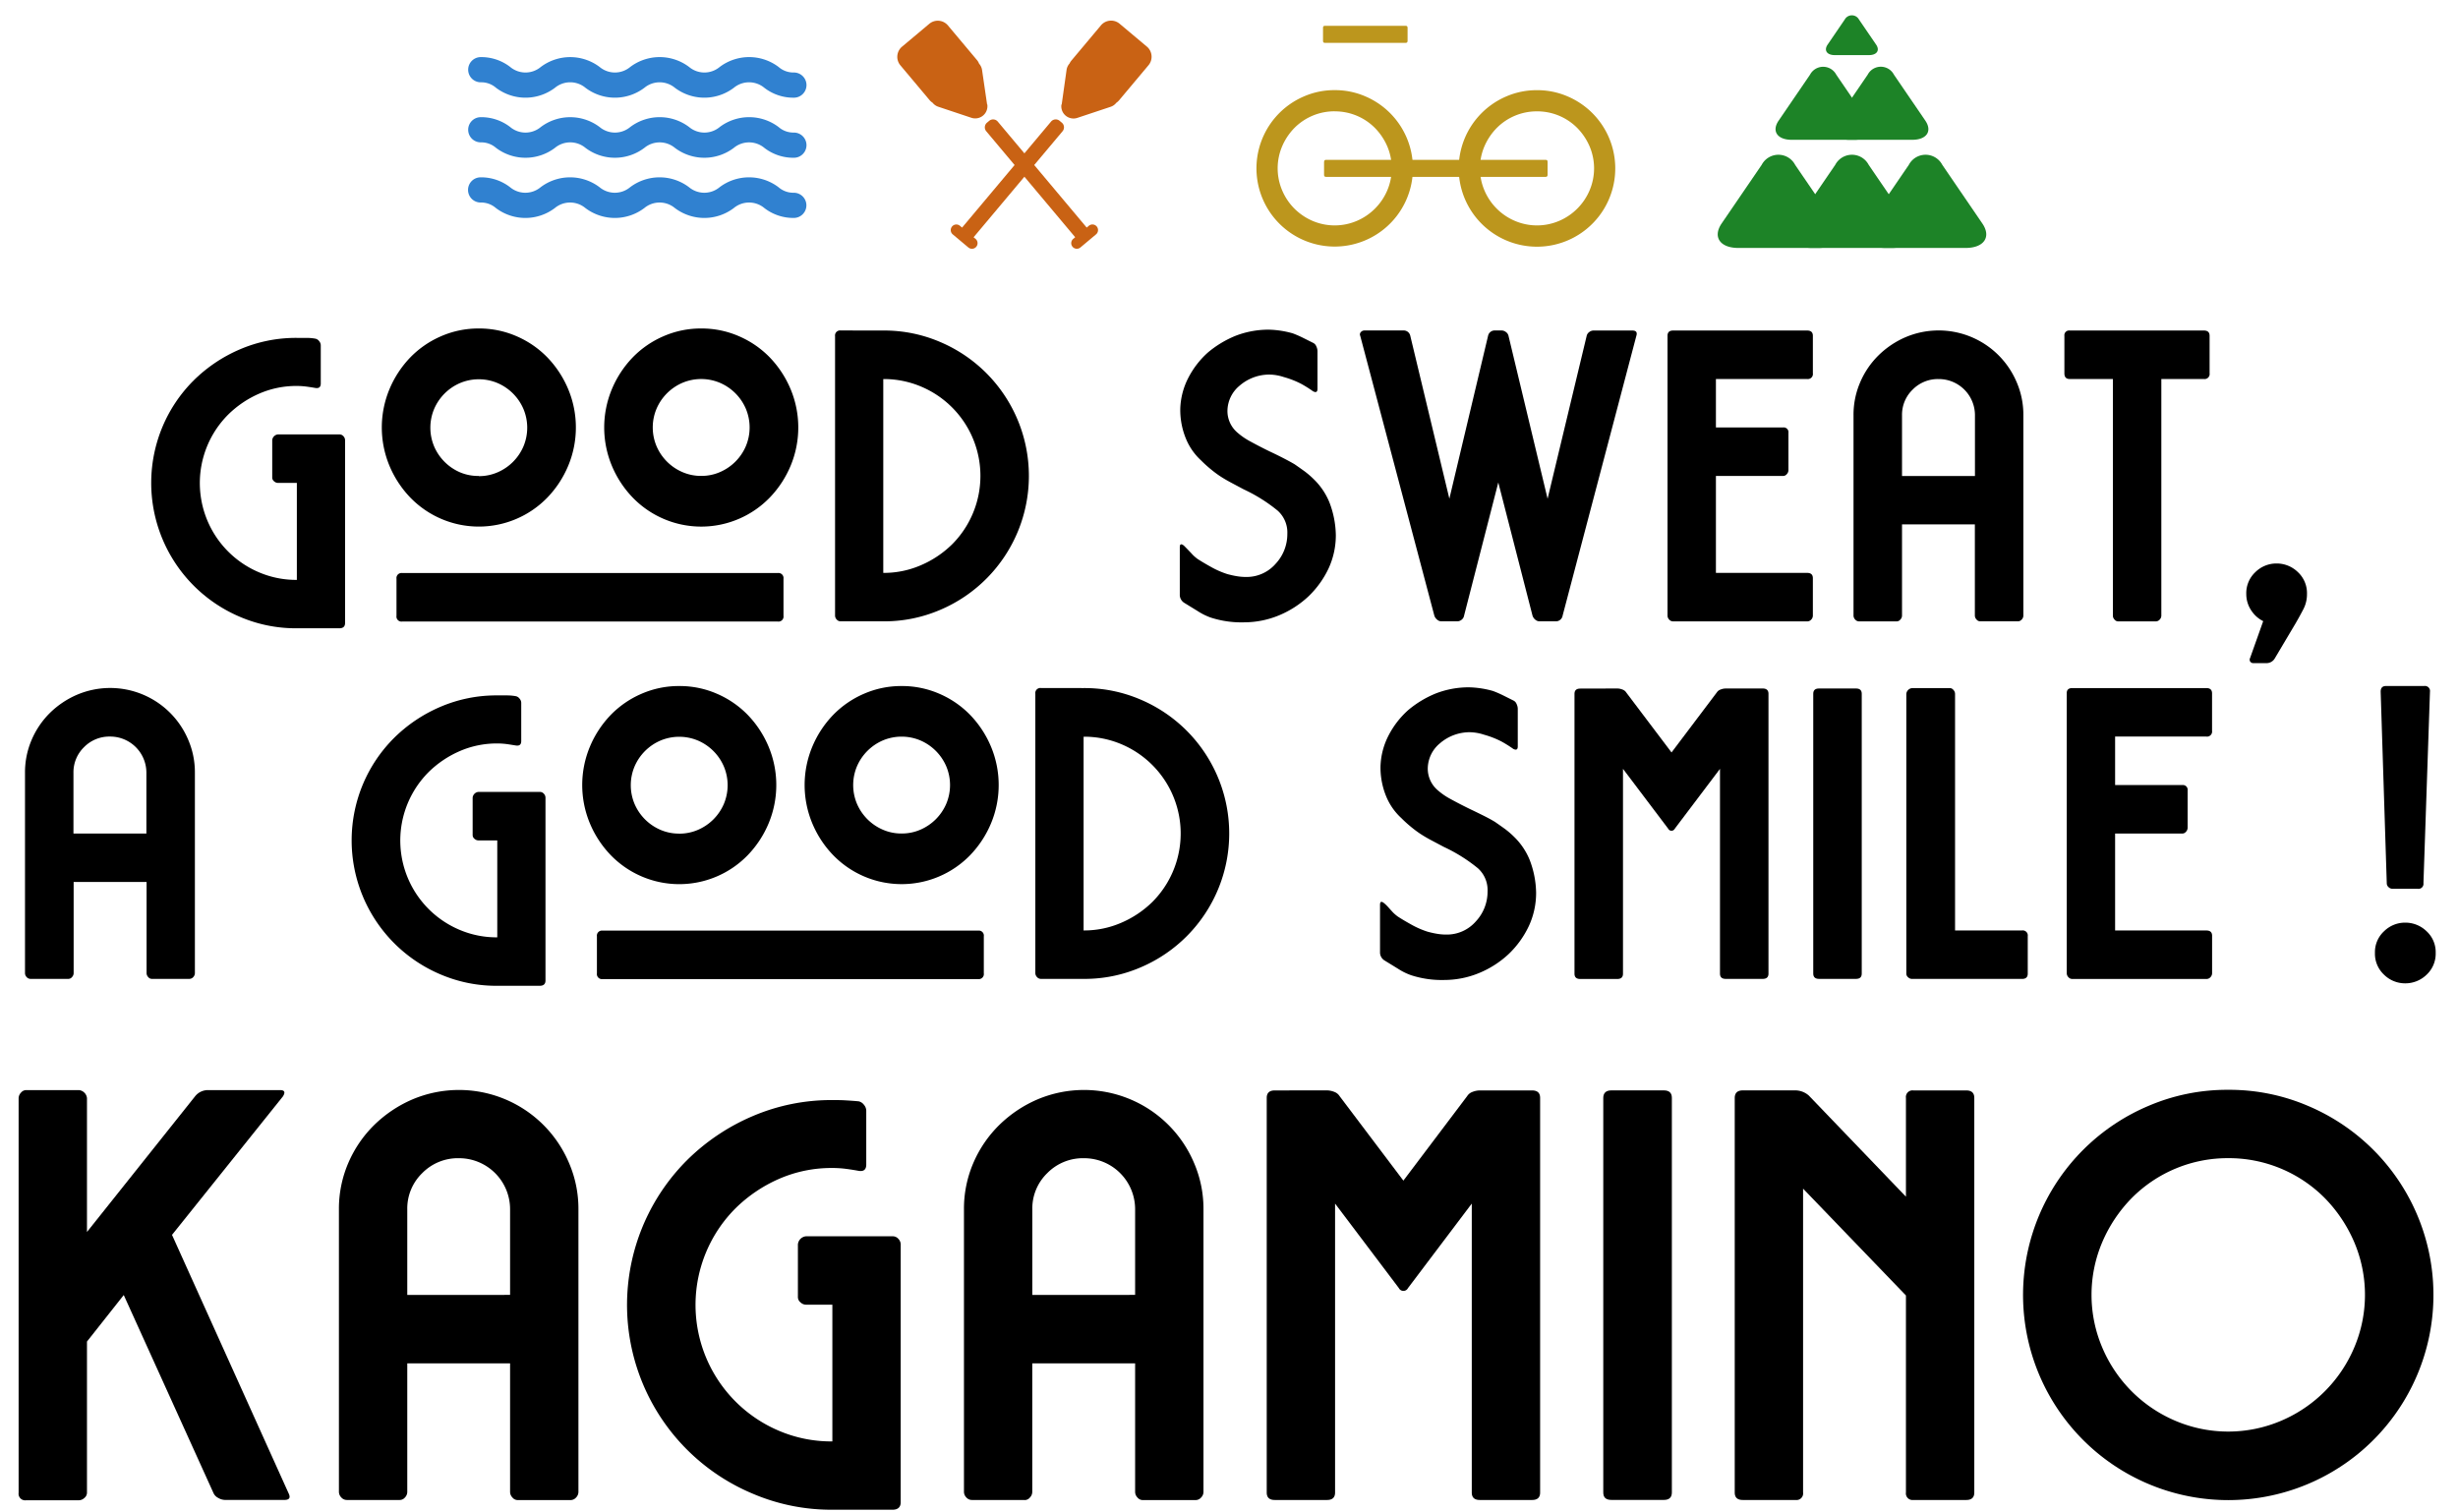
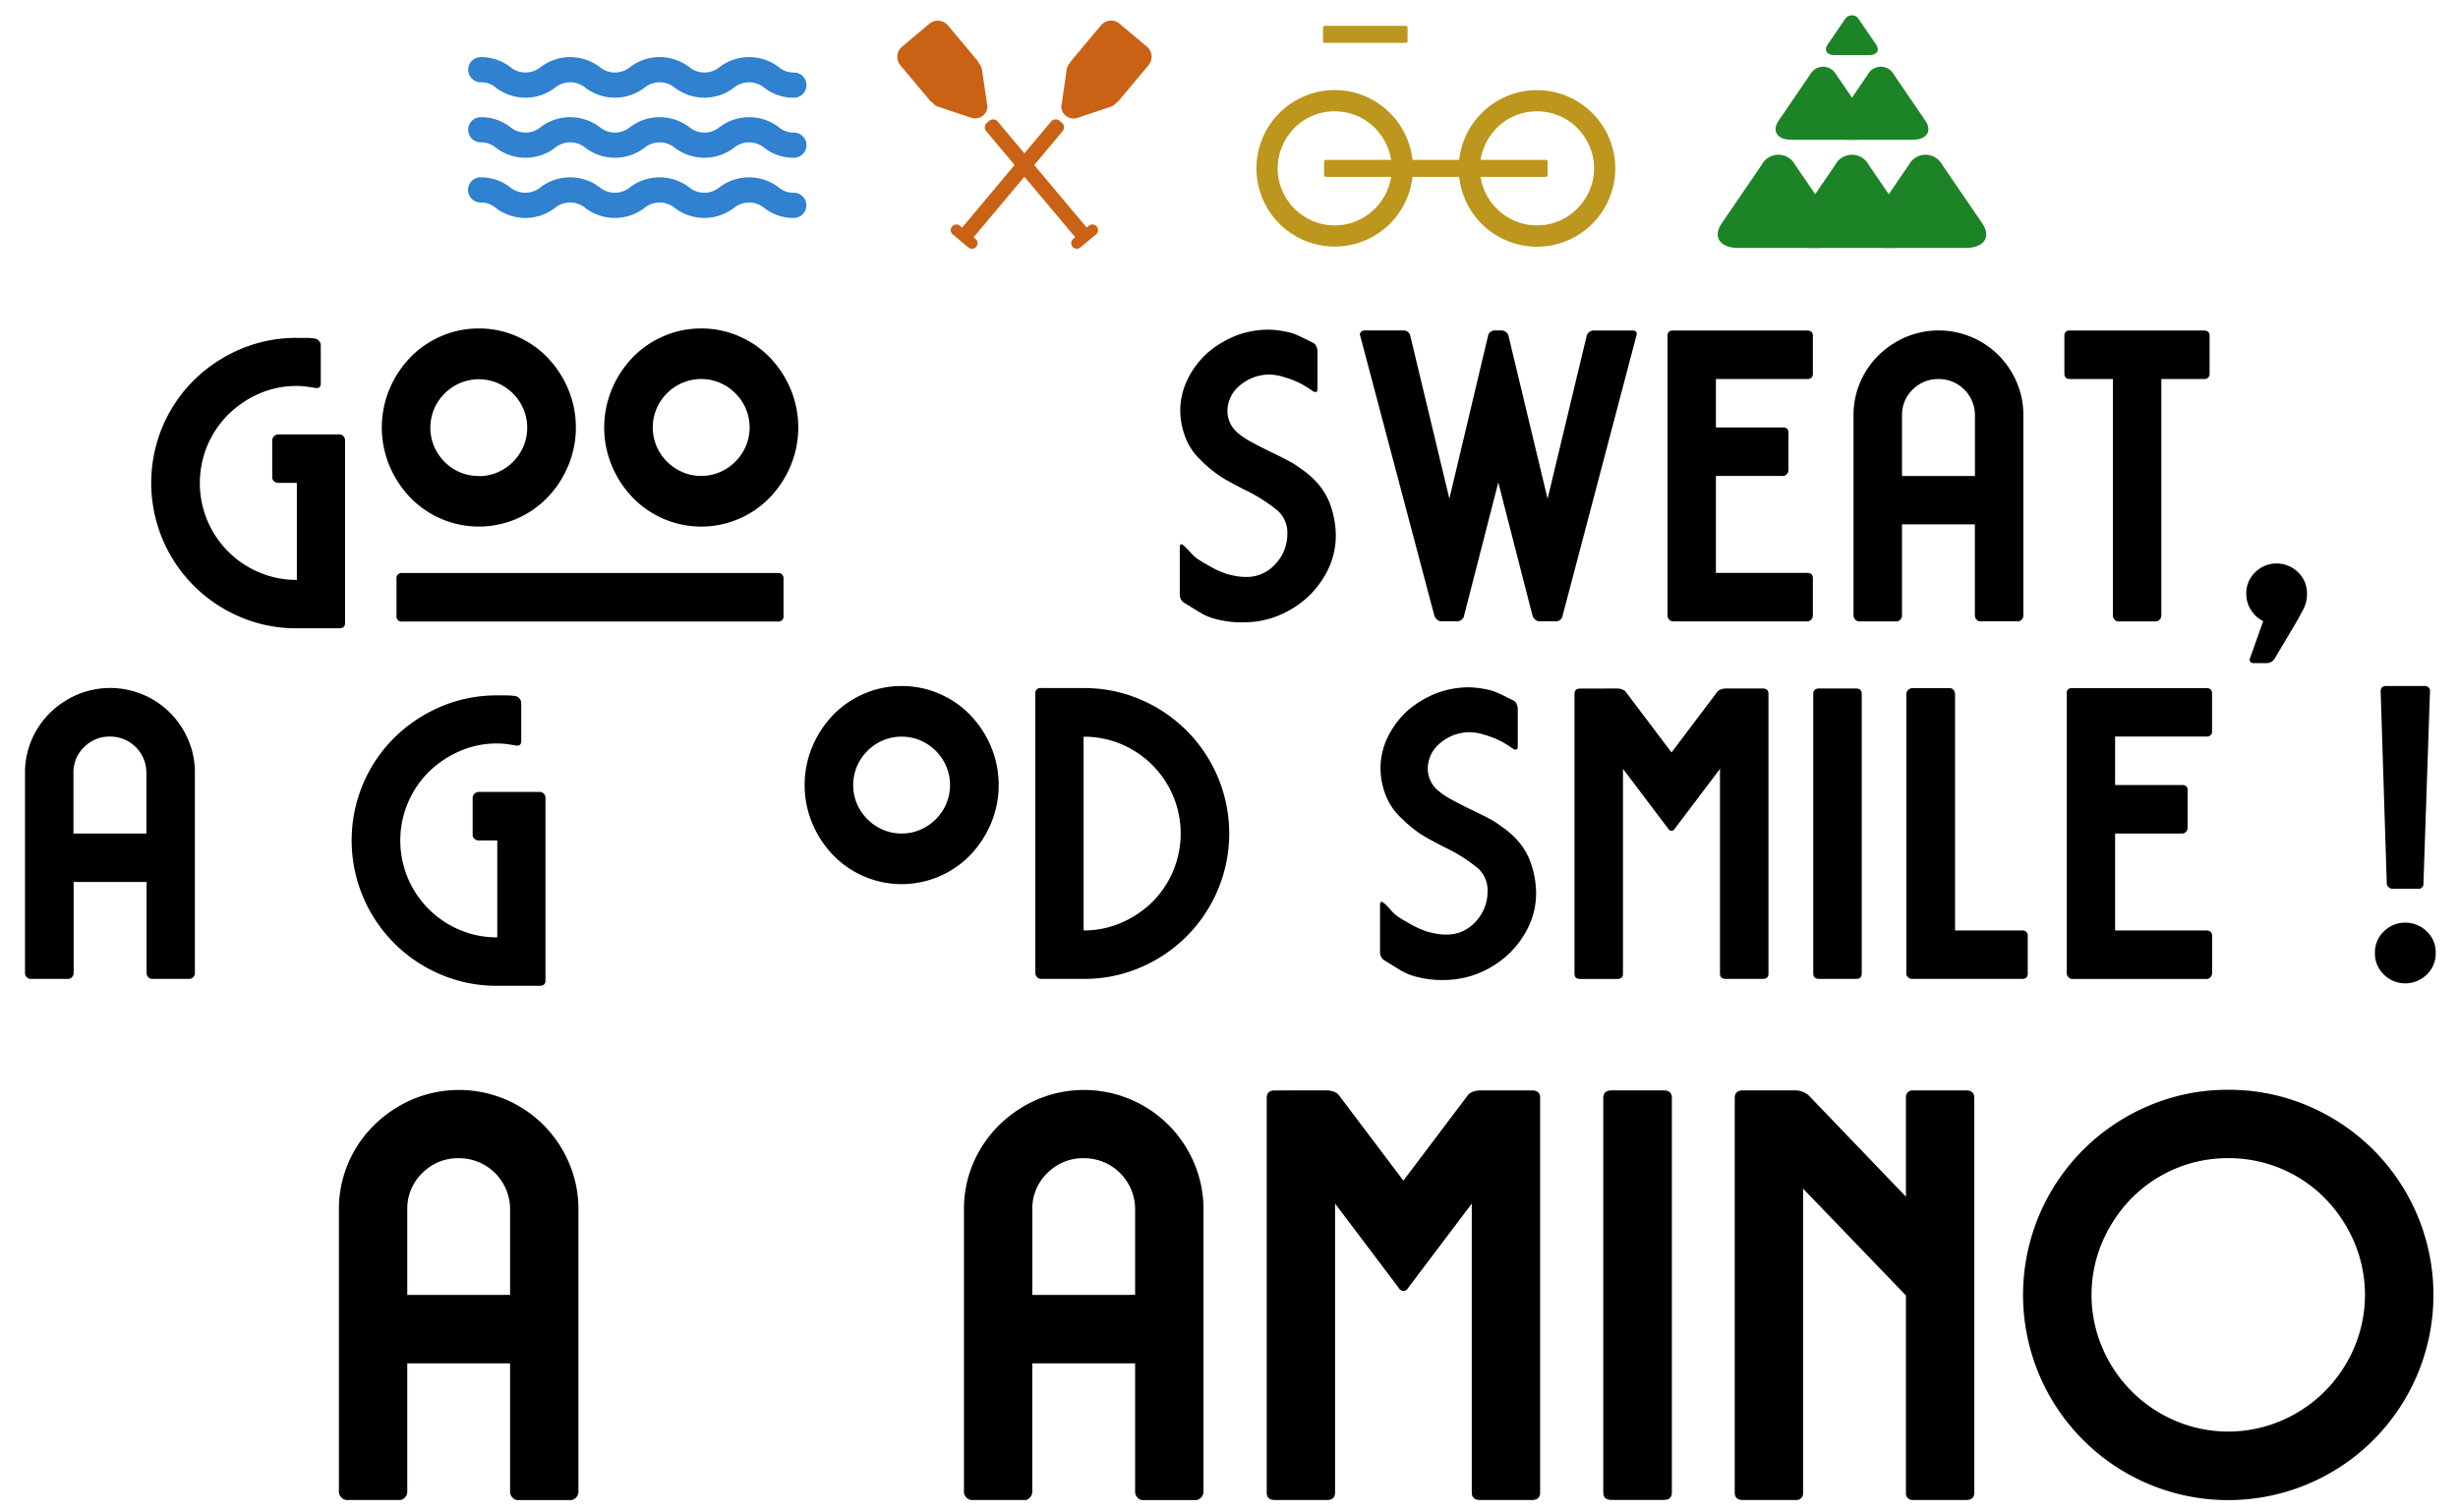
<svg xmlns="http://www.w3.org/2000/svg" width="52" height="32" viewBox="0 0 52 32">
  <g id="グループ_3534" data-name="グループ 3534" transform="translate(-521 -58.516)">
    <g id="グループ_137" data-name="グループ 137" transform="translate(521.399 58.838)">
      <g id="グループ_123" data-name="グループ 123" transform="translate(9.503 0.886)">
        <g id="グループ_73" data-name="グループ 73" transform="translate(0 2.544)">
          <path id="パス_225" data-name="パス 225" d="M469.191,272.486a1,1,0,0,1-.624-.21.505.505,0,0,0-.644,0,1.033,1.033,0,0,1-1.249,0,.505.505,0,0,0-.644,0,1.033,1.033,0,0,1-1.249,0,.505.505,0,0,0-.644,0,1.033,1.033,0,0,1-1.249,0,.477.477,0,0,0-.322-.116.266.266,0,0,1,0-.533,1,1,0,0,1,.624.21.505.505,0,0,0,.644,0,1.033,1.033,0,0,1,1.249,0,.505.505,0,0,0,.644,0,1.033,1.033,0,0,1,1.249,0,.505.505,0,0,0,.644,0,1.033,1.033,0,0,1,1.249,0,.477.477,0,0,0,.322.116.266.266,0,0,1,0,.533Z" transform="translate(-462.3 -271.627)" fill="#3081d0" />
        </g>
        <g id="グループ_74" data-name="グループ 74" transform="translate(0 1.272)">
          <path id="パス_226" data-name="パス 226" d="M469.191,233.546a1,1,0,0,1-.624-.21.506.506,0,0,0-.644,0,1.033,1.033,0,0,1-1.248,0,.506.506,0,0,0-.644,0,1.033,1.033,0,0,1-1.248,0,.505.505,0,0,0-.644,0,1.033,1.033,0,0,1-1.248,0,.477.477,0,0,0-.322-.116.266.266,0,0,1,0-.533,1,1,0,0,1,.624.21.505.505,0,0,0,.644,0,1.033,1.033,0,0,1,1.248,0,.505.505,0,0,0,.644,0,1.033,1.033,0,0,1,1.249,0,.505.505,0,0,0,.644,0,1.033,1.033,0,0,1,1.249,0,.477.477,0,0,0,.322.116.266.266,0,1,1,0,.533Z" transform="translate(-462.3 -232.688)" fill="#3081d0" />
        </g>
        <g id="グループ_75" data-name="グループ 75" transform="translate(0 0)">
          <path id="パス_227" data-name="パス 227" d="M469.191,194.607a1,1,0,0,1-.624-.21.506.506,0,0,0-.644,0,1.033,1.033,0,0,1-1.248,0,.506.506,0,0,0-.644,0,1.033,1.033,0,0,1-1.248,0,.505.505,0,0,0-.644,0,1.033,1.033,0,0,1-1.248,0,.477.477,0,0,0-.322-.116.266.266,0,0,1,0-.533,1,1,0,0,1,.624.21.505.505,0,0,0,.644,0,1.033,1.033,0,0,1,1.248,0,.505.505,0,0,0,.644,0,1.033,1.033,0,0,1,1.249,0,.505.505,0,0,0,.644,0,1.033,1.033,0,0,1,1.249,0,.477.477,0,0,0,.322.116.266.266,0,0,1,0,.533Z" transform="translate(-462.3 -193.748)" fill="#3081d0" />
        </g>
      </g>
      <g id="グループ_124" data-name="グループ 124" transform="translate(26.182 0.224)">
        <g id="グループ_84" data-name="グループ 84" transform="translate(0 1.361)">
          <path id="パス_236" data-name="パス 236" d="M718.616,901.376a1.608,1.608,0,0,1,.644.13,1.655,1.655,0,1,1-1.288,0A1.606,1.606,0,0,1,718.616,901.376Zm0,.448a1.192,1.192,0,0,0-.852.352,1.264,1.264,0,0,0-.258.385,1.19,1.19,0,0,0,0,.939,1.22,1.22,0,0,0,.258.383,1.236,1.236,0,0,0,.383.259,1.192,1.192,0,0,0,.938,0,1.219,1.219,0,0,0,.642-.642,1.191,1.191,0,0,0,0-.938,1.273,1.273,0,0,0-.259-.385,1.191,1.191,0,0,0-.852-.352Z" transform="translate(-716.961 -901.376)" fill="#bc961d" />
        </g>
        <g id="グループ_85" data-name="グループ 85" transform="translate(4.281 1.361)">
          <path id="パス_237" data-name="パス 237" d="M749.857,901.377a1.607,1.607,0,0,1,.644.13,1.656,1.656,0,1,1-1.289,0A1.607,1.607,0,0,1,749.857,901.377Zm0,.448a1.192,1.192,0,0,0-.852.352,1.266,1.266,0,0,0-.259.385,1.191,1.191,0,0,0,0,.938,1.216,1.216,0,0,0,.642.642,1.191,1.191,0,0,0,.938,0,1.218,1.218,0,0,0,.642-.642,1.19,1.19,0,0,0,0-.938,1.275,1.275,0,0,0-.259-.385,1.191,1.191,0,0,0-.852-.352Z" transform="translate(-748.203 -901.376)" fill="#bc961d" />
        </g>
        <g id="グループ_86" data-name="グループ 86" transform="translate(1.43 2.836)">
          <path id="パス_238" data-name="パス 238" d="M727.434,912.137h4.651c.026,0,.039.014.039.042v.275c0,.028-.013.043-.039.043h-4.651c-.026,0-.039-.014-.039-.043v-.275C727.4,912.151,727.408,912.137,727.434,912.137Z" transform="translate(-727.395 -912.137)" fill="#bc961d" />
        </g>
        <g id="グループ_87" data-name="グループ 87" transform="translate(1.407)">
          <path id="パス_239" data-name="パス 239" d="M727.268,891.445h1.711c.026,0,.039.014.039.043v.275c0,.028-.013.043-.039.043h-1.711c-.026,0-.039-.014-.039-.043v-.275C727.228,891.459,727.241,891.445,727.268,891.445Z" transform="translate(-727.228 -891.445)" fill="#bc961d" />
        </g>
      </g>
      <g id="グループ_125" data-name="グループ 125" transform="translate(35.94 0)">
        <g id="グループ_115" data-name="グループ 115" transform="translate(0 2.952)">
          <path id="パス_258" data-name="パス 258" d="M998.662,1654.58c-.389,0-.548-.233-.354-.518l.847-1.24a.4.4,0,0,1,.708,0l.847,1.24c.195.285.035.518-.354.518Z" transform="translate(-998.225 -1652.608)" fill="#1d8327" />
          <path id="パス_259" data-name="パス 259" d="M1124.074,1654.58c-.389,0-.548-.233-.354-.518l.847-1.24a.4.4,0,0,1,.708,0l.847,1.24c.195.285.035.518-.354.518Z" transform="translate(-1122.081 -1652.608)" fill="#1d8327" />
          <path id="パス_260" data-name="パス 260" d="M1249.486,1654.58c-.389,0-.548-.233-.354-.518l.847-1.24a.4.4,0,0,1,.708,0l.847,1.24c.195.285.035.518-.354.518Z" transform="translate(-1245.936 -1652.608)" fill="#1d8327" />
        </g>
        <g id="グループ_116" data-name="グループ 116" transform="translate(1.224 1.091)">
          <path id="パス_261" data-name="パス 261" d="M1097.146,1504.217c-.305,0-.43-.183-.277-.406l.664-.972a.314.314,0,0,1,.555,0l.664.972c.152.224.028.406-.278.406Z" transform="translate(-1096.804 -1502.672)" fill="#1d8327" />
          <path id="パス_262" data-name="パス 262" d="M1195.479,1504.217c-.305,0-.43-.183-.278-.406l.664-.972a.313.313,0,0,1,.555,0l.664.972c.152.224.028.406-.278.406Z" transform="translate(-1193.916 -1502.672)" fill="#1d8327" />
        </g>
        <path id="パス_263" data-name="パス 263" d="M1182.894,1415.6c-.167,0-.235-.1-.152-.222l.363-.532a.172.172,0,0,1,.3,0l.363.532c.084.122.015.222-.152.222Z" transform="translate(-1180.417 -1414.756)" fill="#1d8327" />
      </g>
      <g id="グループ_121" data-name="グループ 121" transform="translate(0 6.628)">
        <g id="グループ_121-2" data-name="グループ 121" transform="translate(0 16.108)">
-           <path id="パス_271" data-name="パス 271" d="M140.031,2103.164h-1.252a.285.285,0,0,1-.146-.042.214.214,0,0,1-.1-.1l-1.9-4.193-.778.984v3.2a.144.144,0,0,1-.055.109.173.173,0,0,1-.115.049h-1.118a.139.139,0,0,1-.158-.158v-8.349a.172.172,0,0,1,.049-.116.143.143,0,0,1,.109-.055h1.118a.19.19,0,0,1,.17.17v2.832l2.285-2.868a.346.346,0,0,1,.28-.134h1.519q.146,0,.061.134l-2.346,2.929,2.467,5.469Q140.189,2103.164,140.031,2103.164Z" transform="translate(-134.414 -2094.487)" />
          <path id="パス_272" data-name="パス 272" d="M192.629,2103.162h-1.118a.156.156,0,0,1-.121-.055.171.171,0,0,1-.049-.115v-5.979a2.449,2.449,0,0,1,.2-.985,2.521,2.521,0,0,1,.547-.8,2.651,2.651,0,0,1,.808-.541,2.527,2.527,0,0,1,3.312,1.343,2.447,2.447,0,0,1,.2.985v5.979a.171.171,0,0,1-.049.115.155.155,0,0,1-.121.055H195.12a.143.143,0,0,1-.109-.055.171.171,0,0,1-.049-.115v-2.722h-2.175v2.722a.172.172,0,0,1-.049.115A.144.144,0,0,1,192.629,2103.162Zm2.333-4.339v-1.811a1.079,1.079,0,0,0-1.081-1.081,1.057,1.057,0,0,0-.778.316,1.042,1.042,0,0,0-.316.766v1.811Z" transform="translate(-184.57 -2094.484)" />
-           <path id="パス_273" data-name="パス 273" d="M247.528,2096.343a.191.191,0,0,1,.109.073.2.2,0,0,1,.049.121v1.143c0,.105-.053.15-.158.134q-.134-.025-.273-.043a2.236,2.236,0,0,0-.286-.018,2.769,2.769,0,0,0-1.13.231,3.053,3.053,0,0,0-.917.62,2.892,2.892,0,0,0,.917,4.709,2.826,2.826,0,0,0,1.13.225v-2.893h-.559a.169.169,0,0,1-.115-.049.143.143,0,0,1-.055-.109v-1.118a.19.19,0,0,1,.17-.171h1.835a.157.157,0,0,1,.121.055.174.174,0,0,1,.049.116v5.456c0,.1-.057.158-.17.158h-1.276a4.22,4.22,0,0,1-1.689-.341,4.329,4.329,0,0,1-1.379-7.061,4.439,4.439,0,0,1,1.379-.924,4.232,4.232,0,0,1,1.689-.341c.089,0,.182,0,.28.006S247.439,2096.334,247.528,2096.343Z" transform="translate(-229.759 -2096.099)" />
          <path id="パス_274" data-name="パス 274" d="M303.791,2103.162h-1.118a.156.156,0,0,1-.121-.055.171.171,0,0,1-.049-.115v-5.979a2.447,2.447,0,0,1,.2-.985,2.52,2.52,0,0,1,.547-.8,2.647,2.647,0,0,1,.808-.541,2.527,2.527,0,0,1,3.312,1.343,2.447,2.447,0,0,1,.2.985v5.979a.171.171,0,0,1-.049.115.155.155,0,0,1-.121.055h-1.118a.143.143,0,0,1-.109-.055.171.171,0,0,1-.049-.115v-2.722h-2.176v2.722a.171.171,0,0,1-.049.115.143.143,0,0,1-.109.055Zm2.333-4.339v-1.811a1.079,1.079,0,0,0-1.081-1.081,1.057,1.057,0,0,0-.778.316,1.042,1.042,0,0,0-.316.766v1.811Z" transform="translate(-282.509 -2094.484)" />
          <path id="パス_275" data-name="パス 275" d="M357.621,2094.587a.427.427,0,0,1,.152.031.223.223,0,0,1,.115.091l1.349,1.787,1.349-1.787a.221.221,0,0,1,.116-.091.42.42,0,0,1,.152-.03h1.106c.113,0,.17.053.17.158v8.349q0,.158-.17.158h-1.106q-.17,0-.17-.158v-6.113l-1.349,1.787a.108.108,0,0,1-.194,0l-1.349-1.787v6.113q0,.158-.17.158h-1.106c-.114,0-.17-.053-.17-.158v-8.349c0-.105.056-.158.17-.158Z" transform="translate(-329.947 -2094.575)" />
          <path id="パス_276" data-name="パス 276" d="M416.219,2103.093v-8.349c0-.1.056-.158.17-.158H417.5c.113,0,.17.053.17.158v8.349q0,.158-.17.158h-1.106C416.275,2103.251,416.219,2103.2,416.219,2103.093Z" transform="translate(-382.7 -2094.574)" />
          <path id="パス_277" data-name="パス 277" d="M439.783,2094.575H440.9a.436.436,0,0,1,.279.11l2.054,2.139v-2.09a.14.14,0,0,1,.158-.158h1.118c.113,0,.17.053.17.158v8.349q0,.158-.17.158h-1.118a.14.14,0,0,1-.158-.158v-4.169l-2.176-2.26v6.429a.14.14,0,0,1-.158.158h-1.118q-.17,0-.17-.158v-8.35Q439.613,2094.575,439.783,2094.575Z" transform="translate(-403.311 -2094.563)" />
          <path id="パス_278" data-name="パス 278" d="M495.242,2094.484a4.223,4.223,0,0,1,1.689.341,4.341,4.341,0,1,1-3.379,0A4.221,4.221,0,0,1,495.242,2094.484Zm0,1.446a2.858,2.858,0,0,0-2.042.844,3.025,3.025,0,0,0-.62.924,2.851,2.851,0,0,0,0,2.248,2.911,2.911,0,0,0,1.537,1.538,2.854,2.854,0,0,0,2.248,0,2.913,2.913,0,0,0,1.538-1.538,2.851,2.851,0,0,0,0-2.248,3.038,3.038,0,0,0-.62-.924,2.859,2.859,0,0,0-2.042-.844Z" transform="translate(-448.501 -2094.484)" />
        </g>
        <g id="グループ_122" data-name="グループ 122" transform="translate(0.13 0)">
          <path id="パス_279" data-name="パス 279" d="M161.448,1960.749a.133.133,0,0,1,.078.052.138.138,0,0,1,.034.086v.81q0,.112-.112.095c-.063-.011-.128-.021-.194-.03a1.6,1.6,0,0,0-.2-.013,1.963,1.963,0,0,0-.8.164,2.165,2.165,0,0,0-.651.44,2.05,2.05,0,0,0,.651,3.339,2,2,0,0,0,.8.16V1963.8h-.4a.121.121,0,0,1-.082-.034.1.1,0,0,1-.039-.078v-.793a.135.135,0,0,1,.121-.121h1.3a.11.11,0,0,1,.086.039.122.122,0,0,1,.034.082v3.869q0,.112-.121.112h-.9a3,3,0,0,1-1.2-.241,3.077,3.077,0,0,1-1.637-4.033,3.053,3.053,0,0,1,.659-.974,3.145,3.145,0,0,1,.978-.655,3,3,0,0,1,1.2-.241q.095,0,.2,0T161.448,1960.749Z" transform="translate(-155.303 -1960.533)" />
          <path id="パス_280" data-name="パス 280" d="M201.031,1959.063a1.974,1.974,0,0,1,.8.164,2.029,2.029,0,0,1,.651.448,2.182,2.182,0,0,1,.439.668,2.107,2.107,0,0,1,0,1.629,2.181,2.181,0,0,1-.439.668,2.019,2.019,0,0,1-2.9,0,2.176,2.176,0,0,1-.439-.668,2.107,2.107,0,0,1,0-1.629,2.177,2.177,0,0,1,.439-.668,2.029,2.029,0,0,1,.651-.448,1.972,1.972,0,0,1,.8-.164Zm6.326,6.2h-7.946a.106.106,0,0,1-.121-.121v-.784a.107.107,0,0,1,.121-.121h7.945a.107.107,0,0,1,.121.121v.784a.106.106,0,0,1-.121.121Zm-6.326-3.076a.983.983,0,0,0,.4-.082,1.044,1.044,0,0,0,.543-.543,1.022,1.022,0,0,0,0-.8,1.044,1.044,0,0,0-.543-.543,1.022,1.022,0,0,0-.8,0,1.044,1.044,0,0,0-.543.543,1.022,1.022,0,0,0,0,.8,1.045,1.045,0,0,0,.543.543A.984.984,0,0,0,201.031,1962.183Z" transform="translate(-191.431 -1959.063)" />
          <path id="パス_281" data-name="パス 281" d="M240.589,1959.064a1.972,1.972,0,0,1,.8.164,2.03,2.03,0,0,1,.651.448,2.184,2.184,0,0,1,.439.668,2.107,2.107,0,0,1,0,1.629,2.18,2.18,0,0,1-.439.668,2.018,2.018,0,0,1-2.9,0,2.174,2.174,0,0,1-.439-.668,2.107,2.107,0,0,1,0-1.629,2.176,2.176,0,0,1,.439-.668,2.024,2.024,0,0,1,.651-.448A1.972,1.972,0,0,1,240.589,1959.064Zm0,3.119a.976.976,0,0,0,.4-.082,1.043,1.043,0,0,0,.543-.543,1.022,1.022,0,0,0,0-.8,1.044,1.044,0,0,0-.543-.543,1.02,1.02,0,0,0-.8,0,1.044,1.044,0,0,0-.543.543,1.021,1.021,0,0,0,0,.8,1.043,1.043,0,0,0,.543.543A.98.98,0,0,0,240.589,1962.183Z" transform="translate(-226.284 -1959.064)" />
-           <path id="パス_282" data-name="パス 282" d="M280.558,1959.413a3,3,0,0,1,1.2.241,3.078,3.078,0,0,1,0,5.671,3,3,0,0,1-1.2.241h-.9a.11.11,0,0,1-.086-.039.121.121,0,0,1-.034-.082v-5.912a.107.107,0,0,1,.121-.121Zm0,5.128a1.968,1.968,0,0,0,.8-.164,2.146,2.146,0,0,0,.655-.439,2.05,2.05,0,0,0-.655-3.339,2.012,2.012,0,0,0-.8-.159Z" transform="translate(-262.401 -1959.37)" />
          <path id="パス_283" data-name="パス 283" d="M341.5,1965.375a1.288,1.288,0,0,1-.28-.138l-.28-.172a.2.2,0,0,1-.1-.181v-1q0-.1.086-.034.069.069.159.164a.786.786,0,0,0,.134.121q.121.078.276.164a1.846,1.846,0,0,0,.353.155c.063.017.128.032.194.043a1.11,1.11,0,0,0,.194.017.813.813,0,0,0,.629-.276.921.921,0,0,0,.25-.638.619.619,0,0,0-.207-.491,3.392,3.392,0,0,0-.715-.448l-.276-.147q-.129-.069-.233-.138a2.415,2.415,0,0,1-.2-.151,2.594,2.594,0,0,1-.194-.177,1.283,1.283,0,0,1-.319-.457,1.6,1.6,0,0,1-.121-.629,1.523,1.523,0,0,1,.172-.664,1.863,1.863,0,0,1,.414-.534,2.189,2.189,0,0,1,.586-.353,1.928,1.928,0,0,1,.7-.129,2.008,2.008,0,0,1,.508.078,2.3,2.3,0,0,1,.228.1l.2.1a.135.135,0,0,1,.069.073.243.243,0,0,1,.026.1v.8c0,.069-.032.086-.095.052a2.523,2.523,0,0,0-.254-.159,1.921,1.921,0,0,0-.366-.142,1,1,0,0,0-.319-.052.966.966,0,0,0-.621.241.7.7,0,0,0-.25.526.6.6,0,0,0,.207.457,1.421,1.421,0,0,0,.276.19q.172.095.4.207.164.077.3.147t.237.129q.1.069.207.146a1.873,1.873,0,0,1,.2.172,1.439,1.439,0,0,1,.328.483,2.011,2.011,0,0,1,.138.7,1.67,1.67,0,0,1-.155.707,2,2,0,0,1-.422.586,2.071,2.071,0,0,1-.629.405,1.937,1.937,0,0,1-.732.146A2.107,2.107,0,0,1,341.5,1965.375Z" transform="translate(-316.41 -1959.257)" />
          <path id="パス_284" data-name="パス 284" d="M377.8,1959.459a.148.148,0,0,1,.095-.035h.819q.121,0,.086.112l-1.56,5.92a.144.144,0,0,1-.146.121h-.345a.138.138,0,0,1-.086-.034.181.181,0,0,1-.06-.086l-.724-2.818-.724,2.818a.136.136,0,0,1-.052.086.148.148,0,0,1-.095.034h-.336a.137.137,0,0,1-.086-.035.18.18,0,0,1-.06-.086l-1.568-5.92a.07.07,0,0,1,.013-.078.1.1,0,0,1,.073-.035h.827a.142.142,0,0,1,.146.112l.827,3.447.819-3.447a.142.142,0,0,1,.147-.112h.138a.149.149,0,0,1,.095.035.135.135,0,0,1,.052.078l.827,3.447.827-3.447A.132.132,0,0,1,377.8,1959.459Z" transform="translate(-344.711 -1959.381)" />
          <path id="パス_285" data-name="パス 285" d="M427.754,1959.426h2.835q.121,0,.121.112v.793a.107.107,0,0,1-.121.121h-1.93v1.025h1.422a.1.1,0,0,1,.112.112v.793a.123.123,0,0,1-.034.082.1.1,0,0,1-.078.039h-1.422v2.051h1.93q.121,0,.121.112v.793a.123.123,0,0,1-.034.082.111.111,0,0,1-.086.039h-2.835a.112.112,0,0,1-.086-.039.122.122,0,0,1-.034-.082v-5.92Q427.634,1959.426,427.754,1959.426Z" transform="translate(-392.887 -1959.383)" />
          <path id="パス_286" data-name="パス 286" d="M461.648,1965.58h-.793a.109.109,0,0,1-.086-.039.121.121,0,0,1-.035-.082v-4.24a1.733,1.733,0,0,1,.142-.7,1.782,1.782,0,0,1,.388-.569,1.872,1.872,0,0,1,.573-.384,1.792,1.792,0,0,1,2.348.952,1.733,1.733,0,0,1,.142.7v4.24a.12.12,0,0,1-.034.082.109.109,0,0,1-.086.039h-.793a.1.1,0,0,1-.078-.039.122.122,0,0,1-.035-.082v-1.93H461.76v1.93a.12.12,0,0,1-.034.082A.1.1,0,0,1,461.648,1965.58Zm1.655-3.076v-1.284a.765.765,0,0,0-.767-.767.749.749,0,0,0-.552.224.739.739,0,0,0-.224.543v1.284Z" transform="translate(-422.051 -1959.383)" />
          <path id="パス_287" data-name="パス 287" d="M498.294,1959.415h2.844q.121,0,.121.112v.793a.107.107,0,0,1-.121.121h-.9v5.007a.122.122,0,0,1-.034.082.11.11,0,0,1-.086.039h-.793a.1.1,0,0,1-.078-.039.121.121,0,0,1-.034-.082v-5.007h-.914q-.112,0-.112-.121v-.793a.1.1,0,0,1,.112-.112Z" transform="translate(-455.043 -1959.372)" />
          <path id="パス_288" data-name="パス 288" d="M530.575,2001.513a.608.608,0,0,1,.194-.465.632.632,0,0,1,.444-.181.641.641,0,0,1,.452.181.607.607,0,0,1,.194.465.678.678,0,0,1-.073.315q-.073.142-.168.306l-.44.741a.2.2,0,0,1-.181.1h-.267a.079.079,0,0,1-.073-.034.081.081,0,0,1,0-.078l.276-.776a.644.644,0,0,1-.254-.228A.62.62,0,0,1,530.575,2001.513Z" transform="translate(-483.583 -1995.895)" />
          <path id="パス_289" data-name="パス 289" d="M136.429,2029.182h-.793a.11.11,0,0,1-.086-.039.121.121,0,0,1-.034-.082v-4.24a1.736,1.736,0,0,1,.142-.7,1.787,1.787,0,0,1,.388-.569,1.873,1.873,0,0,1,.573-.383,1.792,1.792,0,0,1,2.349.952,1.735,1.735,0,0,1,.142.7v4.24a.122.122,0,0,1-.034.082.111.111,0,0,1-.086.039H138.2a.1.1,0,0,1-.078-.039.122.122,0,0,1-.034-.082v-1.93h-1.543v1.93a.122.122,0,0,1-.034.082A.1.1,0,0,1,136.429,2029.182Zm1.655-3.076v-1.284a.765.765,0,0,0-.767-.767.749.749,0,0,0-.552.224.74.74,0,0,0-.224.543v1.284Z" transform="translate(-135.516 -2015.421)" />
          <path id="パス_290" data-name="パス 290" d="M197.093,2024.34a.133.133,0,0,1,.078.052.139.139,0,0,1,.035.086v.81c0,.075-.037.106-.112.095s-.128-.021-.194-.03a1.559,1.559,0,0,0-.2-.013,1.963,1.963,0,0,0-.8.164,2.165,2.165,0,0,0-.651.439,2.05,2.05,0,0,0,.65,3.339,2,2,0,0,0,.8.16v-2.051h-.4a.123.123,0,0,1-.082-.034.1.1,0,0,1-.039-.078v-.793a.135.135,0,0,1,.121-.121h1.3a.111.111,0,0,1,.086.039.124.124,0,0,1,.034.082v3.869q0,.112-.121.112h-.9a3,3,0,0,1-1.2-.241,3.078,3.078,0,0,1-1.637-4.033,3.052,3.052,0,0,1,.659-.974,3.142,3.142,0,0,1,.978-.655,3,3,0,0,1,1.2-.241q.095,0,.2,0T197.093,2024.34Z" transform="translate(-186.708 -2016.56)" />
-           <path id="パス_291" data-name="パス 291" d="M236.677,2022.661a1.972,1.972,0,0,1,.8.164,2.027,2.027,0,0,1,.651.448,2.18,2.18,0,0,1,.439.668,2.108,2.108,0,0,1,0,1.629,2.178,2.178,0,0,1-.439.668,2.018,2.018,0,0,1-2.9,0,2.173,2.173,0,0,1-.439-.668,2.106,2.106,0,0,1,0-1.629,2.171,2.171,0,0,1,.439-.668,2.024,2.024,0,0,1,.651-.448A1.972,1.972,0,0,1,236.677,2022.661Zm6.326,6.2h-7.946a.107.107,0,0,1-.121-.121v-.784a.107.107,0,0,1,.121-.12H243a.106.106,0,0,1,.121.12v.784a.107.107,0,0,1-.121.121Zm-6.326-3.077a.982.982,0,0,0,.4-.082,1.044,1.044,0,0,0,.543-.543,1.022,1.022,0,0,0,0-.8,1.044,1.044,0,0,0-.543-.543,1.022,1.022,0,0,0-.8,0,1.044,1.044,0,0,0-.543.543,1.022,1.022,0,0,0,0,.8,1.044,1.044,0,0,0,.543.543.979.979,0,0,0,.4.081Z" transform="translate(-222.837 -2015.096)" />
          <path id="パス_292" data-name="パス 292" d="M276.234,2022.661a1.976,1.976,0,0,1,.8.164,2.029,2.029,0,0,1,.651.448,2.178,2.178,0,0,1,.439.668,2.109,2.109,0,0,1,0,1.629,2.182,2.182,0,0,1-.439.668,2.019,2.019,0,0,1-2.9,0,2.174,2.174,0,0,1-.439-.668,2.107,2.107,0,0,1,0-1.629,2.173,2.173,0,0,1,.439-.668,2.029,2.029,0,0,1,.651-.448A1.972,1.972,0,0,1,276.234,2022.661Zm0,3.12a.982.982,0,0,0,.4-.082,1.045,1.045,0,0,0,.543-.543,1.022,1.022,0,0,0,0-.8,1.045,1.045,0,0,0-.543-.543,1.022,1.022,0,0,0-.8,0,1.045,1.045,0,0,0-.543.543,1.022,1.022,0,0,0,0,.8,1.044,1.044,0,0,0,.543.543.979.979,0,0,0,.4.082Z" transform="translate(-257.689 -2015.096)" />
          <path id="パス_293" data-name="パス 293" d="M316.2,2023.012a3,3,0,0,1,1.2.241,3.078,3.078,0,0,1,0,5.671,2.994,2.994,0,0,1-1.2.241h-.9a.11.11,0,0,1-.086-.039.122.122,0,0,1-.035-.082v-5.912a.107.107,0,0,1,.121-.121Zm0,5.128a1.968,1.968,0,0,0,.8-.164,2.146,2.146,0,0,0,.655-.439A2.05,2.05,0,0,0,317,2024.2a2.016,2.016,0,0,0-.8-.159Z" transform="translate(-293.805 -2015.404)" />
          <path id="パス_294" data-name="パス 294" d="M377.142,2028.972a1.3,1.3,0,0,1-.28-.138l-.28-.172a.2.2,0,0,1-.1-.181v-1c0-.069.029-.08.086-.034s.1.1.159.164a.787.787,0,0,0,.134.121q.121.078.276.164a1.851,1.851,0,0,0,.353.155c.063.017.128.032.194.043a1.122,1.122,0,0,0,.194.017.812.812,0,0,0,.629-.276.921.921,0,0,0,.25-.638.619.619,0,0,0-.207-.491,3.408,3.408,0,0,0-.715-.448l-.276-.146q-.129-.069-.233-.138a2.42,2.42,0,0,1-.2-.151q-.1-.082-.194-.177a1.282,1.282,0,0,1-.319-.457,1.6,1.6,0,0,1-.121-.629,1.522,1.522,0,0,1,.172-.664,1.857,1.857,0,0,1,.414-.534,2.183,2.183,0,0,1,.586-.353,1.926,1.926,0,0,1,.7-.129,2.009,2.009,0,0,1,.509.078,2.329,2.329,0,0,1,.228.1l.2.1a.134.134,0,0,1,.069.073.245.245,0,0,1,.026.1v.8q0,.1-.095.052a2.545,2.545,0,0,0-.254-.159,1.929,1.929,0,0,0-.366-.142,1,1,0,0,0-.319-.052.968.968,0,0,0-.62.241.7.7,0,0,0-.25.526.6.6,0,0,0,.207.457,1.418,1.418,0,0,0,.276.19q.172.095.4.207.164.078.3.146t.237.129q.1.069.207.146a1.86,1.86,0,0,1,.2.172,1.435,1.435,0,0,1,.327.483,2.005,2.005,0,0,1,.138.7,1.666,1.666,0,0,1-.155.707,2,2,0,0,1-.422.586,2.069,2.069,0,0,1-.629.405,1.935,1.935,0,0,1-.732.147A2.1,2.1,0,0,1,377.142,2028.972Z" transform="translate(-347.816 -2015.288)" />
          <path id="パス_295" data-name="パス 295" d="M412.014,2023.1a.3.3,0,0,1,.108.022.156.156,0,0,1,.082.064l.957,1.267.956-1.267a.156.156,0,0,1,.082-.064.3.3,0,0,1,.108-.022h.784c.08,0,.121.038.121.112v5.92q0,.112-.121.112h-.784q-.121,0-.121-.112V2024.8l-.957,1.267a.077.077,0,0,1-.138,0l-.957-1.267v4.334q0,.112-.121.112h-.784q-.121,0-.121-.112v-5.92c0-.074.04-.112.121-.112Z" transform="translate(-378.328 -2015.483)" />
          <path id="パス_296" data-name="パス 296" d="M453.565,2029.128v-5.92c0-.075.04-.112.121-.112h.784q.121,0,.121.112v5.92q0,.112-.121.112h-.784C453.605,2029.24,453.565,2029.2,453.565,2029.128Z" transform="translate(-415.734 -2015.479)" />
          <path id="パス_297" data-name="パス 297" d="M470.278,2023.023h.793a.1.1,0,0,1,.077.039.122.122,0,0,1,.035.082v5.007H472.6a.107.107,0,0,1,.121.121v.793q0,.112-.121.112h-2.327a.121.121,0,0,1-.082-.034.1.1,0,0,1-.039-.078v-5.92a.135.135,0,0,1,.121-.121Z" transform="translate(-430.352 -2015.415)" />
          <path id="パス_298" data-name="パス 298" d="M498.756,2023.023h2.835c.08,0,.121.038.121.112v.793a.107.107,0,0,1-.121.121h-1.93v1.026h1.422a.1.1,0,0,1,.112.112v.793a.123.123,0,0,1-.034.082.1.1,0,0,1-.078.039h-1.422v2.051h1.931q.121,0,.121.112v.793a.123.123,0,0,1-.034.082.111.111,0,0,1-.086.039h-2.835a.11.11,0,0,1-.086-.039.122.122,0,0,1-.034-.082v-5.92C498.635,2023.061,498.675,2023.023,498.756,2023.023Z" transform="translate(-455.444 -2015.415)" />
          <path id="パス_299" data-name="パス 299" d="M553.467,2028.294a.6.6,0,0,1,.194-.457.631.631,0,0,1,.444-.181.643.643,0,0,1,.453.181.6.6,0,0,1,.194.457.609.609,0,0,1-.194.465.644.644,0,0,1-.453.181.632.632,0,0,1-.444-.181A.608.608,0,0,1,553.467,2028.294Zm.233-5.645h.81a.107.107,0,0,1,.121.121l-.138,4.05a.106.106,0,0,1-.121.12h-.534a.121.121,0,0,1-.082-.034.11.11,0,0,1-.039-.086l-.129-4.051Q553.588,2022.65,553.7,2022.649Z" transform="translate(-503.753 -2015.085)" />
        </g>
      </g>
      <g id="グループ_3515" data-name="グループ 3515" transform="translate(18.468 0)">
        <g id="グループ_3513" data-name="グループ 3513" transform="translate(0 0)">
          <path id="パス_4756" data-name="パス 4756" d="M.441,5.683a.118.118,0,1,1,0-.237H.5V2.518a.129.129,0,0,1,.129-.129H.689a.129.129,0,0,1,.129.129V5.446H.872a.118.118,0,1,1,0,.237Zm0-3.585L.049,1.47a.255.255,0,0,1-.039-.145A.28.28,0,0,1,0,1.248V.28A.28.28,0,0,1,.28,0h.753a.28.28,0,0,1,.28.28v.969a.28.28,0,0,1-.011.077.255.255,0,0,1-.039.145L.876,2.1a.258.258,0,0,1-.44,0Z" transform="translate(4.604 0) rotate(40)" fill="#c96214" />
          <path id="パス_4757" data-name="パス 4757" d="M.441,0a.118.118,0,1,0,0,.237H.5V3.164a.129.129,0,0,0,.129.129H.689a.129.129,0,0,0,.129-.129V.237H.872A.118.118,0,1,0,.872,0Zm0,3.585-.387.627a.255.255,0,0,0-.039.145A.28.28,0,0,0,0,4.434V5.4a.28.28,0,0,0,.28.28h.753a.28.28,0,0,0,.28-.28V4.434A.28.28,0,0,0,1.3,4.357a.255.255,0,0,0-.039-.145L.876,3.585a.258.258,0,0,0-.44,0Z" transform="translate(4.658 4.353) rotate(140)" fill="#c96214" />
        </g>
        <rect id="長方形_3111" data-name="長方形 3111" width="5.67" height="5.222" transform="translate(0 0)" fill="none" />
      </g>
    </g>
    <rect id="長方形_3054" data-name="長方形 3054" width="52" height="32" transform="translate(521 58.516)" fill="none" />
  </g>
</svg>